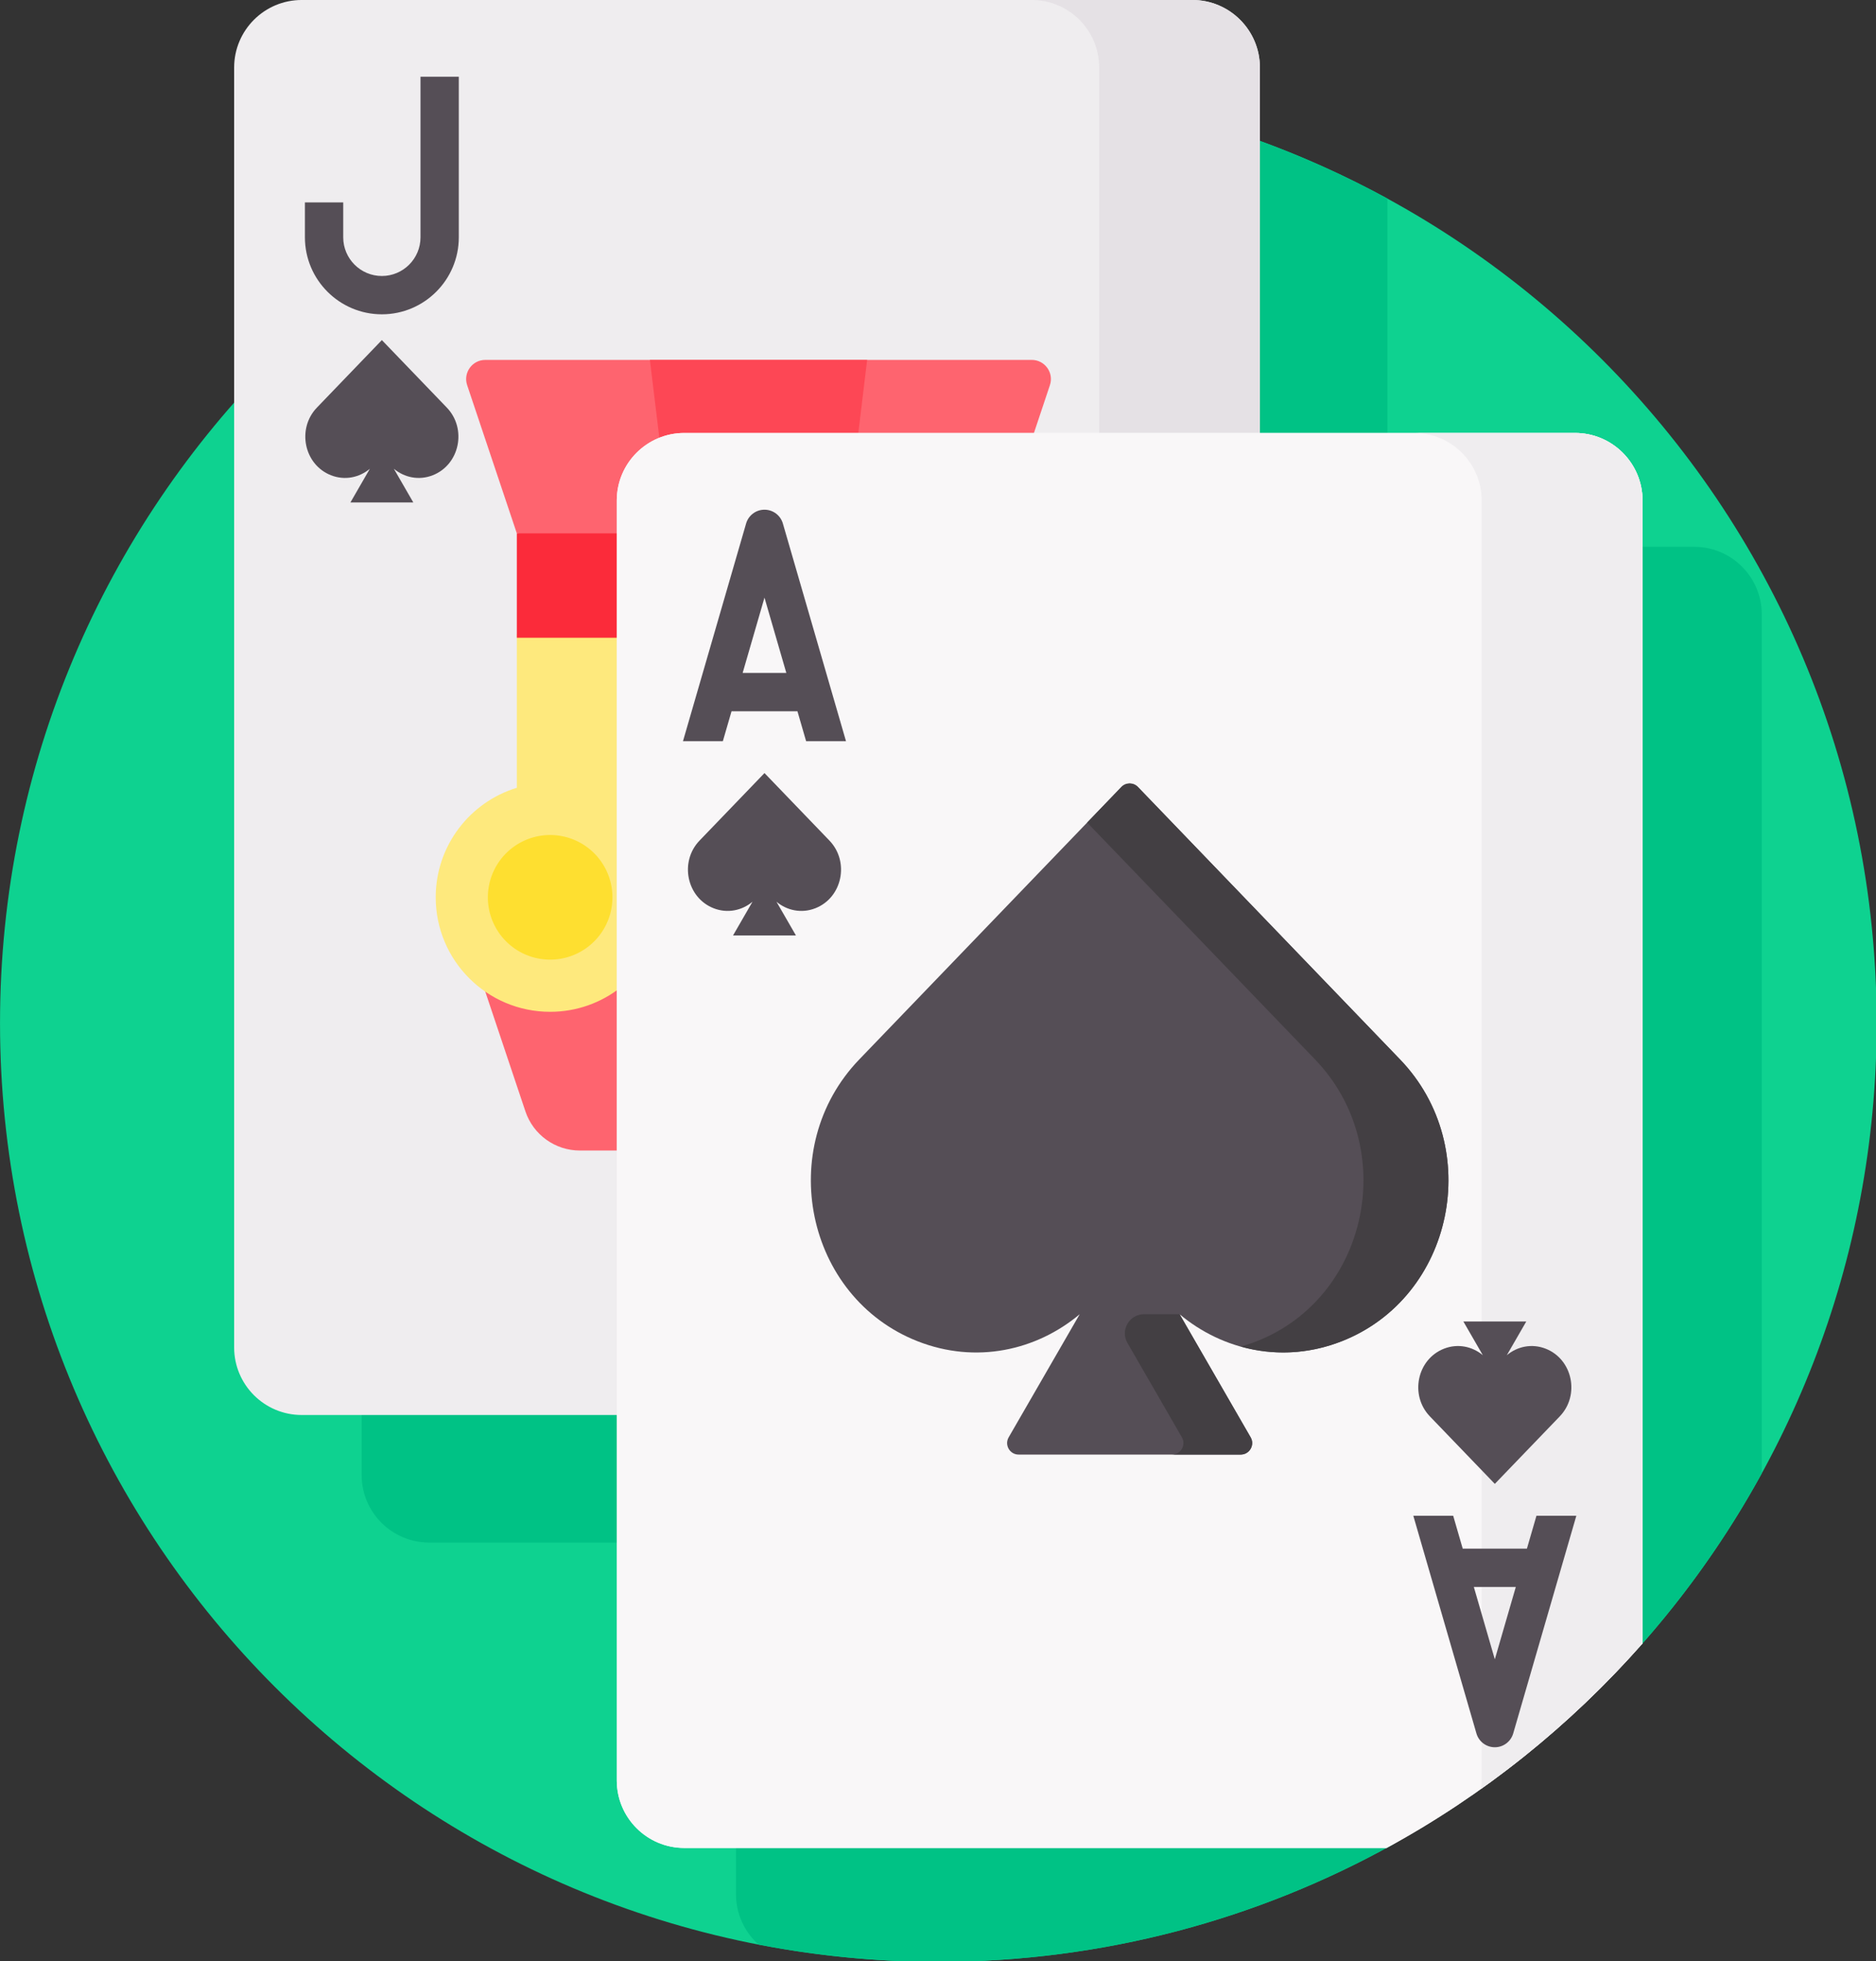
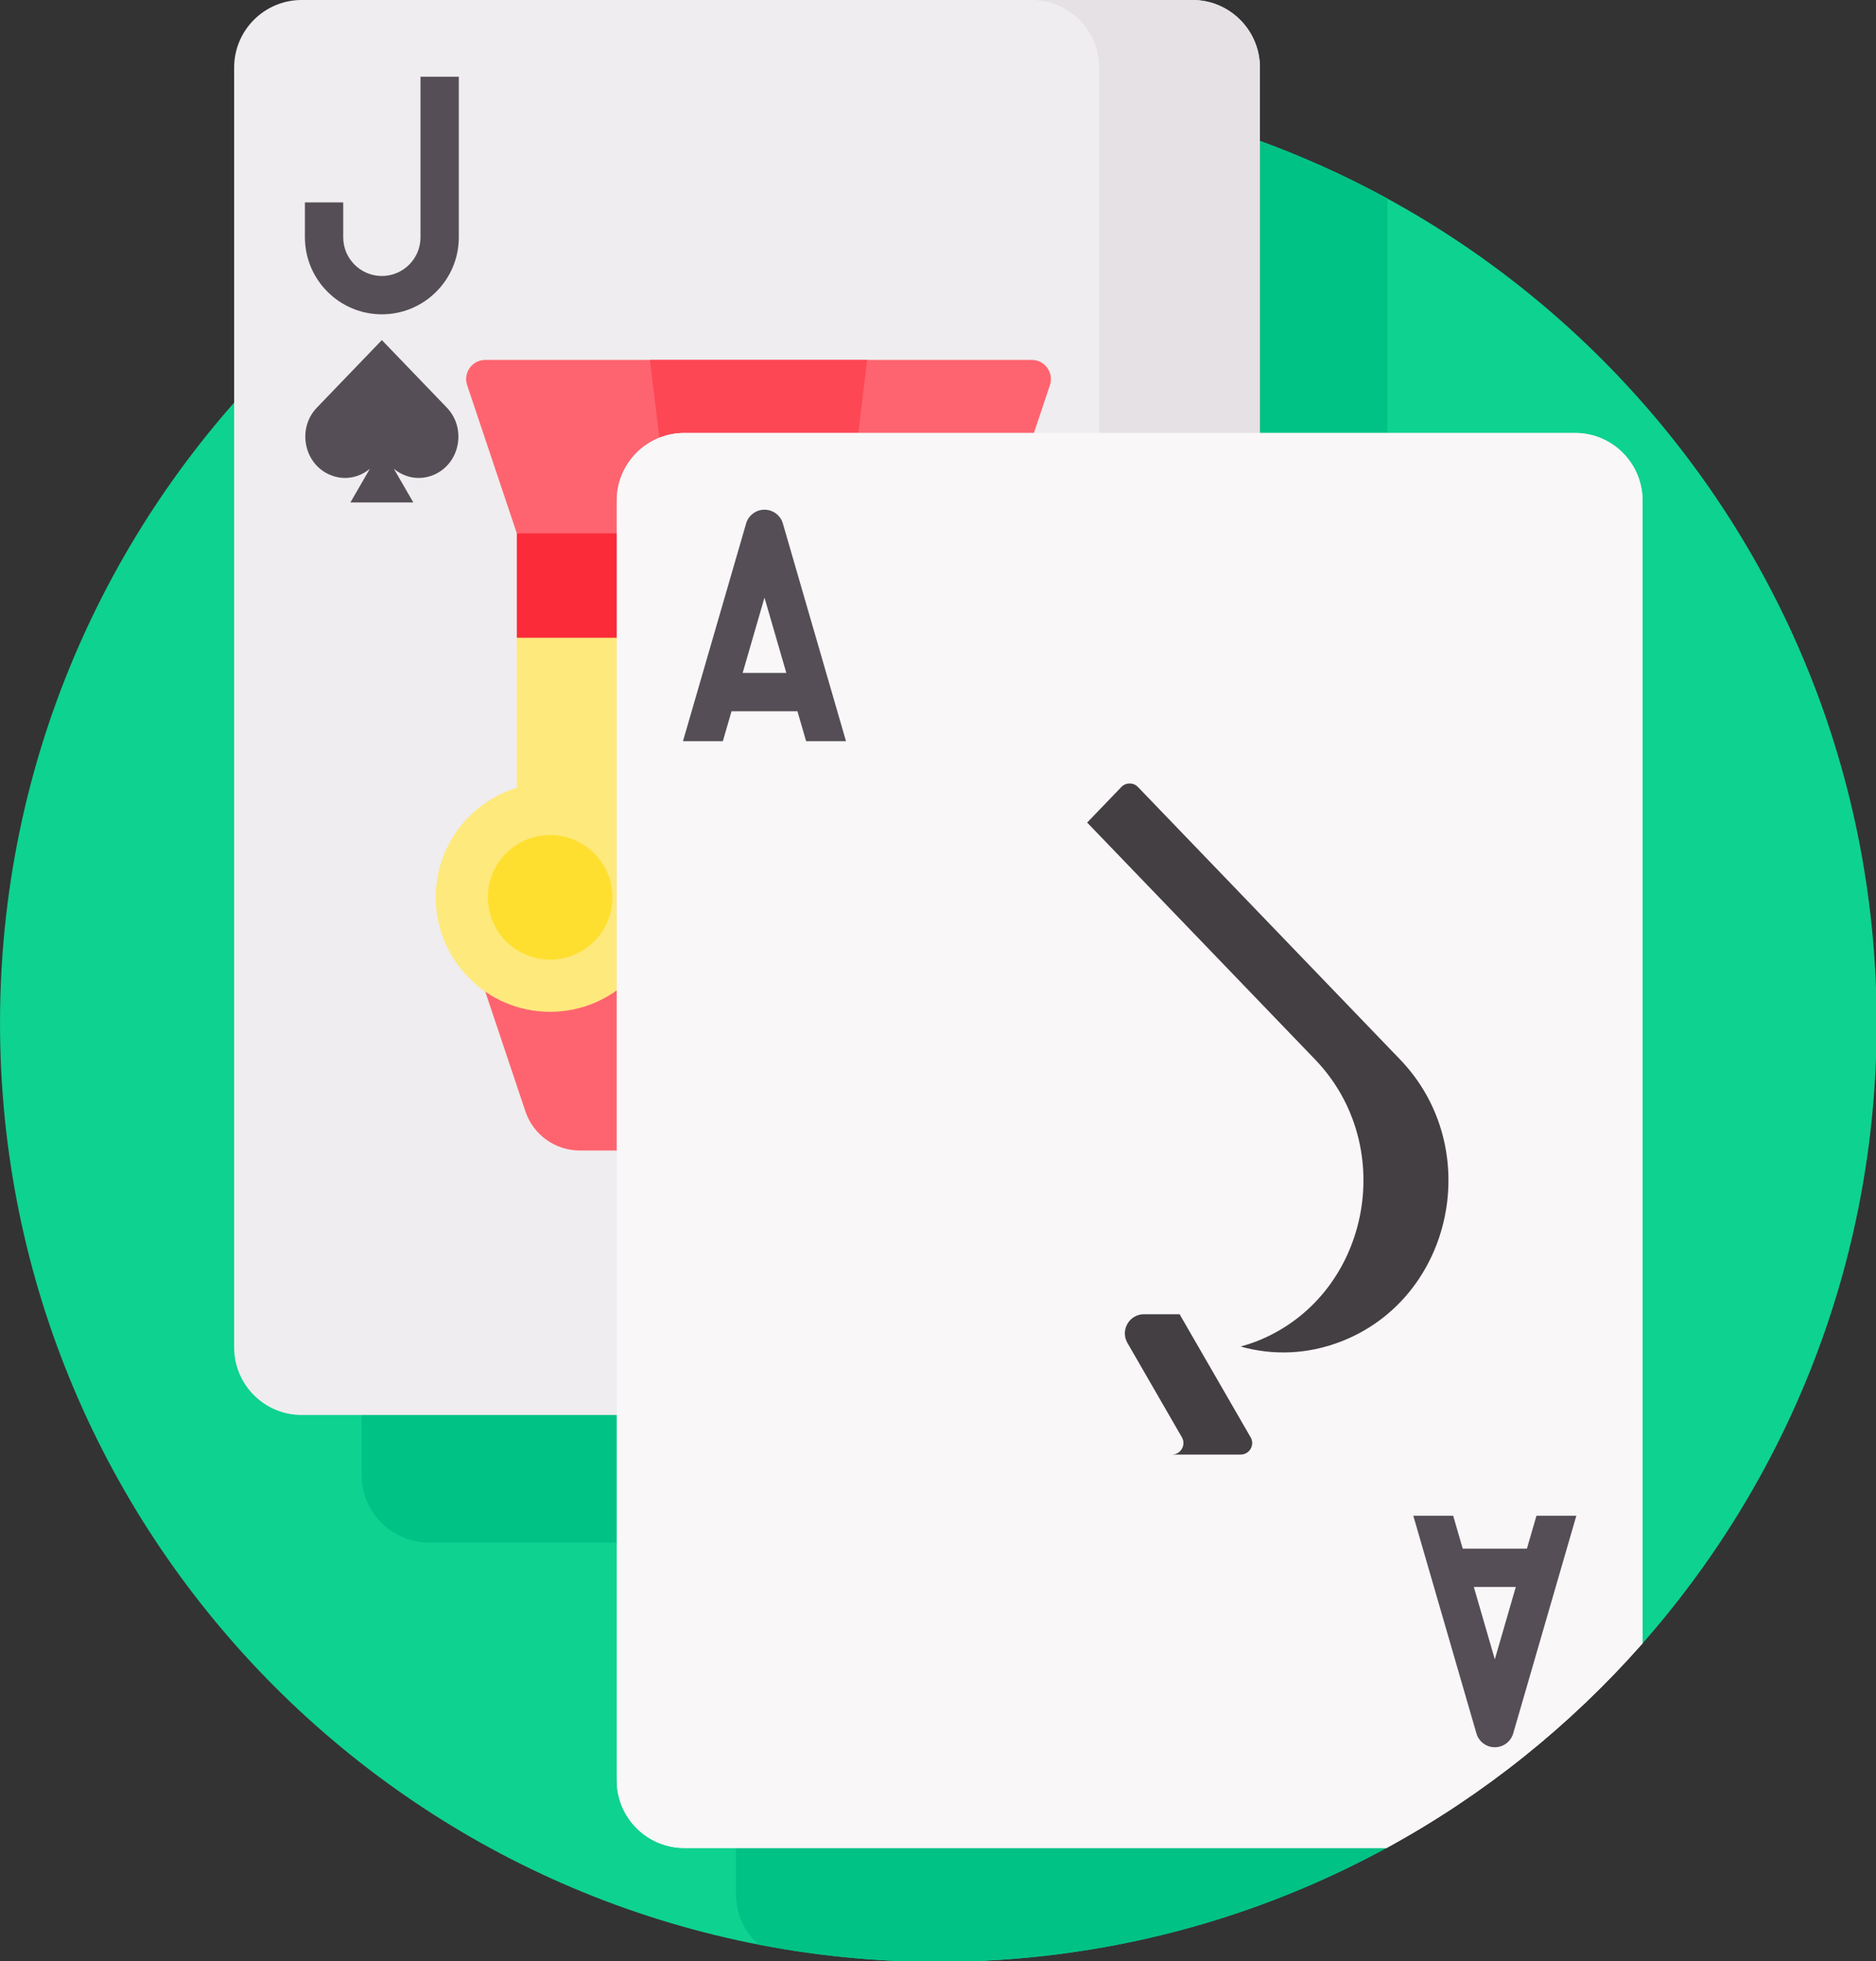
<svg xmlns="http://www.w3.org/2000/svg" style="overflow: visible;" viewBox="18.18 7.51 475.63 496.99">
  <rect x="18.18" y="7.51" width="475.63" height="496.99" fill="#333333" stroke="none" />
  <g transform="matrix(0.971, 0, 0, 0.971, 7.506, 7.506)" data-uid="o_f66dlmi23_298">
    <path d="m189.676 481.288c-9.176 0-16.641-7.465-16.641-16.641v-334.006c0-9.176 7.465-16.641 16.641-16.641h232.554c9.176 0 16.641 7.465 16.641 16.641v299.382c38.635-43.309 62.129-100.418 62.129-163.023 0-135.31-109.69-245-245-245s-245 109.69-245 245 109.69 245 245 245c43.12 0 83.628-11.154 118.824-30.712z" fill="#0ED290" transform="matrix(1, 0, 0, 1, 0, 0)" data-uid="o_f66dlmi23_254" />
-     <path d="m471 160.353c0-9.743-7.898-17.641-17.641-17.641h-14.489v287.312c12.352-13.845 23.146-29.107 32.13-45.502z" fill="#00C285" transform="matrix(1, 0, 0, 1, 0, 0)" data-uid="o_f66dlmi23_256" />
    <path d="m203.165 481.288v13.071c0 5.222 2.282 9.899 5.887 13.129 15.197 2.949 30.889 4.512 46.948 4.512 43.12 0 83.628-11.154 118.824-30.712z" fill="#00C285" transform="matrix(1, 0, 0, 1, 0, 0)" data-uid="o_f66dlmi23_257" />
    <path d="m105.421 368.288v16.65c0 9.743 7.898 17.641 17.641 17.641h49.973v-34.291z" fill="#00C285" transform="matrix(1, 0, 0, 1, 0, 0)" data-uid="o_f66dlmi23_259" />
    <path d="m338.965 36.431v77.569h34.291v-62.165c-10.948-5.979-22.411-11.129-34.291-15.404z" fill="#00C285" transform="matrix(1, 0, 0, 1, 0, 0)" data-uid="o_f66dlmi23_260" />
    <path d="m173.035 130.641c0-9.176 7.465-16.641 16.641-16.641h150.289v-96.359c0-9.743-7.898-17.641-17.641-17.641h-232.553c-9.743 0-17.641 7.898-17.641 17.641v334.006c0 9.743 7.898 17.641 17.641 17.641h83.264z" fill="#EFEDEF" transform="matrix(1, 0, 0, 1, 0, 0)" data-uid="o_f66dlmi23_264" />
    <path d="m298 17.641v96.359h41.965v-96.359c0-9.743-7.898-17.641-17.641-17.641h-41.965c9.743 0 17.641 7.898 17.641 17.641z" fill="#E5E1E5" transform="matrix(1, 0, 0, 1, 0, 0)" data-uid="o_f66dlmi23_265" />
    <path d="m127.653 106.372-16.953-17.613-16.953 17.613c-5.314 5.521-3.371 14.899 3.658 17.66 3.656 1.436 7.448.58 10.163-1.694l-5.078 8.795h16.418l-5.078-8.795c2.716 2.274 6.508 3.13 10.163 1.694 7.031-2.761 8.974-12.14 3.66-17.66z" fill="#554E56" transform="matrix(1, 0, 0, 1, 0, 0)" data-uid="o_f66dlmi23_268" />
    <path d="m110.7 82.033c-11.077 0-20.089-9.012-20.089-20.089v-9.114h10v9.114c0 5.563 4.525 10.089 10.089 10.089s10.089-4.526 10.089-10.089v-41.92h10v41.92c0 11.077-9.012 20.089-20.089 20.089z" fill="#554E56" transform="matrix(1, 0, 0, 1, 0, 0)" data-uid="o_f66dlmi23_270" />
    <path d="m173.035 130.641c0-9.176 7.465-16.641 16.641-16.641h90.95l4.506-13.483c1.082-3.238-1.328-6.585-4.742-6.585h-142.68c-3.417 0-5.827 3.351-4.741 6.59l12.972 38.681 5.469 1h21.625z" fill="#FE646F" transform="matrix(1, 0, 0, 1, 0, 0)" data-uid="o_f66dlmi23_273" />
    <path d="m173.035 256.523-1.583 1.136c-4.929 3.537-10.742 5.406-16.812 5.406-6.572 0-12.635-2.211-17.494-5.923l11.033 32.898c2.05 6.112 7.775 10.23 14.222 10.23h10.635v-43.747z" fill="#FE646F" transform="matrix(1, 0, 0, 1, 0, 0)" data-uid="o_f66dlmi23_274" />
    <path d="m173.035 165.447h-27.094v40.154c-12.257 3.725-21.179 15.113-21.179 28.587 0 16.501 13.377 29.877 29.877 29.877 6.941 0 13.323-2.373 18.395-6.344v-92.274z" fill="#FEE97D" transform="matrix(1, 0, 0, 1, 0, 0)" data-uid="o_f66dlmi23_275" />
    <path d="m189.676 114h45.305l2.43-20.068h-56.729l2.594 21.352c1.971-.825 4.132-1.284 6.4-1.284z" fill="#FD4755" transform="matrix(1, 0, 0, 1, 0, 0)" data-uid="o_f66dlmi23_276" />
    <path d="m145.941 139.202h27.094v27.245h-27.094z" fill="#FB2B3A" transform="matrix(1, 0, 0, 1, 0, 0)" data-uid="o_f66dlmi23_277" />
    <path fill="#FEDF30" transform="matrix(1, 0, 0, 1, 0, 0)" data-type="circle" data-cx="154.64" data-cy="234.188" data-r="16.262" d="M154.64,234.188m-16.262,0a16.262,16.262 0 1, 0 32.524,0a16.262,16.262 0 1, 0 -32.524,0" data-uid="o_f66dlmi23_279" />
    <path d="m439.87 428.896v-298.255c0-9.743-7.898-17.641-17.641-17.641h-232.553c-9.743 0-17.641 7.898-17.641 17.641v334.006c0 9.743 7.898 17.641 17.641 17.641h183.359c25.316-13.792 47.921-31.927 66.835-53.392z" fill="#F9F7F8" transform="matrix(1, 0, 0, 1, 0, 0)" data-uid="o_f66dlmi23_281" />
    <path d="m439.87 428.896v-298.255c0-9.743-7.898-17.641-17.641-17.641h-232.553c-9.743 0-17.641 7.898-17.641 17.641v334.006c0 9.743 7.898 17.641 17.641 17.641h183.359c25.316-13.792 47.921-31.927 66.835-53.392z" fill="#F9F7F8" transform="matrix(1, 0, 0, 1, 0, 0)" data-uid="o_f66dlmi23_282" />
-     <path d="m397.714 466.877c15.486-10.999 29.627-23.763 42.156-37.981v-298.255c0-9.743-7.898-17.641-17.641-17.641h-42c9.743 0 17.641 7.898 17.641 17.641v334.006c0 .757-.063 1.498-.156 2.23z" fill="#EFEDEF" transform="matrix(1, 0, 0, 1, 0, 0)" data-uid="o_f66dlmi23_283" />
-     <path d="m376.554 276.497-68.44-71.104c-1.18-1.226-3.143-1.226-4.323 0l-68.44 71.104c-22.13 22.991-14.039 62.049 15.235 73.547 15.225 5.98 31.017 2.417 42.325-7.055l-18.548 32.126c-1.155 2 .289 4.5 2.598 4.5h57.981c2.309 0 3.753-2.5 2.598-4.5l-18.548-32.126c11.309 9.472 27.101 13.035 42.325 7.055 29.275-11.498 37.366-50.556 15.237-73.547z" fill="#554E56" transform="matrix(1, 0, 0, 1, 0, 0)" data-uid="o_f66dlmi23_285" />
    <path d="m376.554 276.497-68.44-71.104c-1.18-1.226-3.143-1.226-4.323 0l-8.935 9.282 59.505 61.822c22.129 22.991 14.039 62.049-15.235 73.547-1.392.547-2.79.987-4.188 1.377 8.309 2.334 17.439 2.134 26.38-1.377 29.275-11.498 37.365-50.556 15.236-73.547z" fill="#433F43" transform="matrix(1, 0, 0, 1, 0, 0)" data-uid="o_f66dlmi23_287" />
    <path d="m337.541 375.114-18.548-32.126h-9.287c-3.849 0-6.255 4.167-4.33 7.5l14.218 24.626c1.155 2-.289 4.5-2.598 4.5h17.947c2.309 0 3.753-2.5 2.598-4.5z" fill="#433F43" transform="matrix(1, 0, 0, 1, 0, 0)" data-uid="o_f66dlmi23_288" />
-     <path d="m227.559 219.372-16.953-17.613-16.953 17.613c-5.314 5.521-3.371 14.899 3.658 17.66 3.656 1.436 7.448.58 10.163-1.694l-5.078 8.795h16.418l-5.078-8.795c2.716 2.274 6.508 3.13 10.163 1.694 7.031-2.761 8.973-12.14 3.66-17.66z" fill="#554E56" transform="matrix(1, 0, 0, 1, 0, 0)" data-uid="o_f66dlmi23_291" />
    <path d="m221.477 193.442h10.413l-16.482-56.811c-.62-2.137-2.577-3.607-4.802-3.607s-4.182 1.47-4.802 3.607l-16.482 56.811h10.413l2.268-7.817h17.207zm-16.574-17.817 5.702-19.655 5.702 19.655z" fill="#554E56" transform="matrix(1, 0, 0, 1, 0, 0)" data-uid="o_f66dlmi23_292" />
-     <path d="m384.347 369.653 16.953 17.613 16.953-17.613c5.314-5.521 3.371-14.899-3.658-17.66-3.656-1.436-7.448-.58-10.163 1.694l5.078-8.795h-16.418l5.078 8.795c-2.716-2.274-6.508-3.13-10.163-1.694-7.031 2.761-8.974 12.139-3.66 17.66z" fill="#554E56" transform="matrix(1, 0, 0, 1, 0, 0)" data-uid="o_f66dlmi23_295" />
    <path d="m412.171 395.583-2.491 8.587h-16.76l-2.491-8.587h-10.413l16.482 56.81c.62 2.137 2.577 3.607 4.802 3.607s4.182-1.47 4.802-3.607l16.482-56.81zm-10.871 37.472-5.479-18.885h10.958z" fill="#554E56" transform="matrix(1, 0, 0, 1, 0, 0)" data-uid="o_f66dlmi23_296" />
  </g>
</svg>